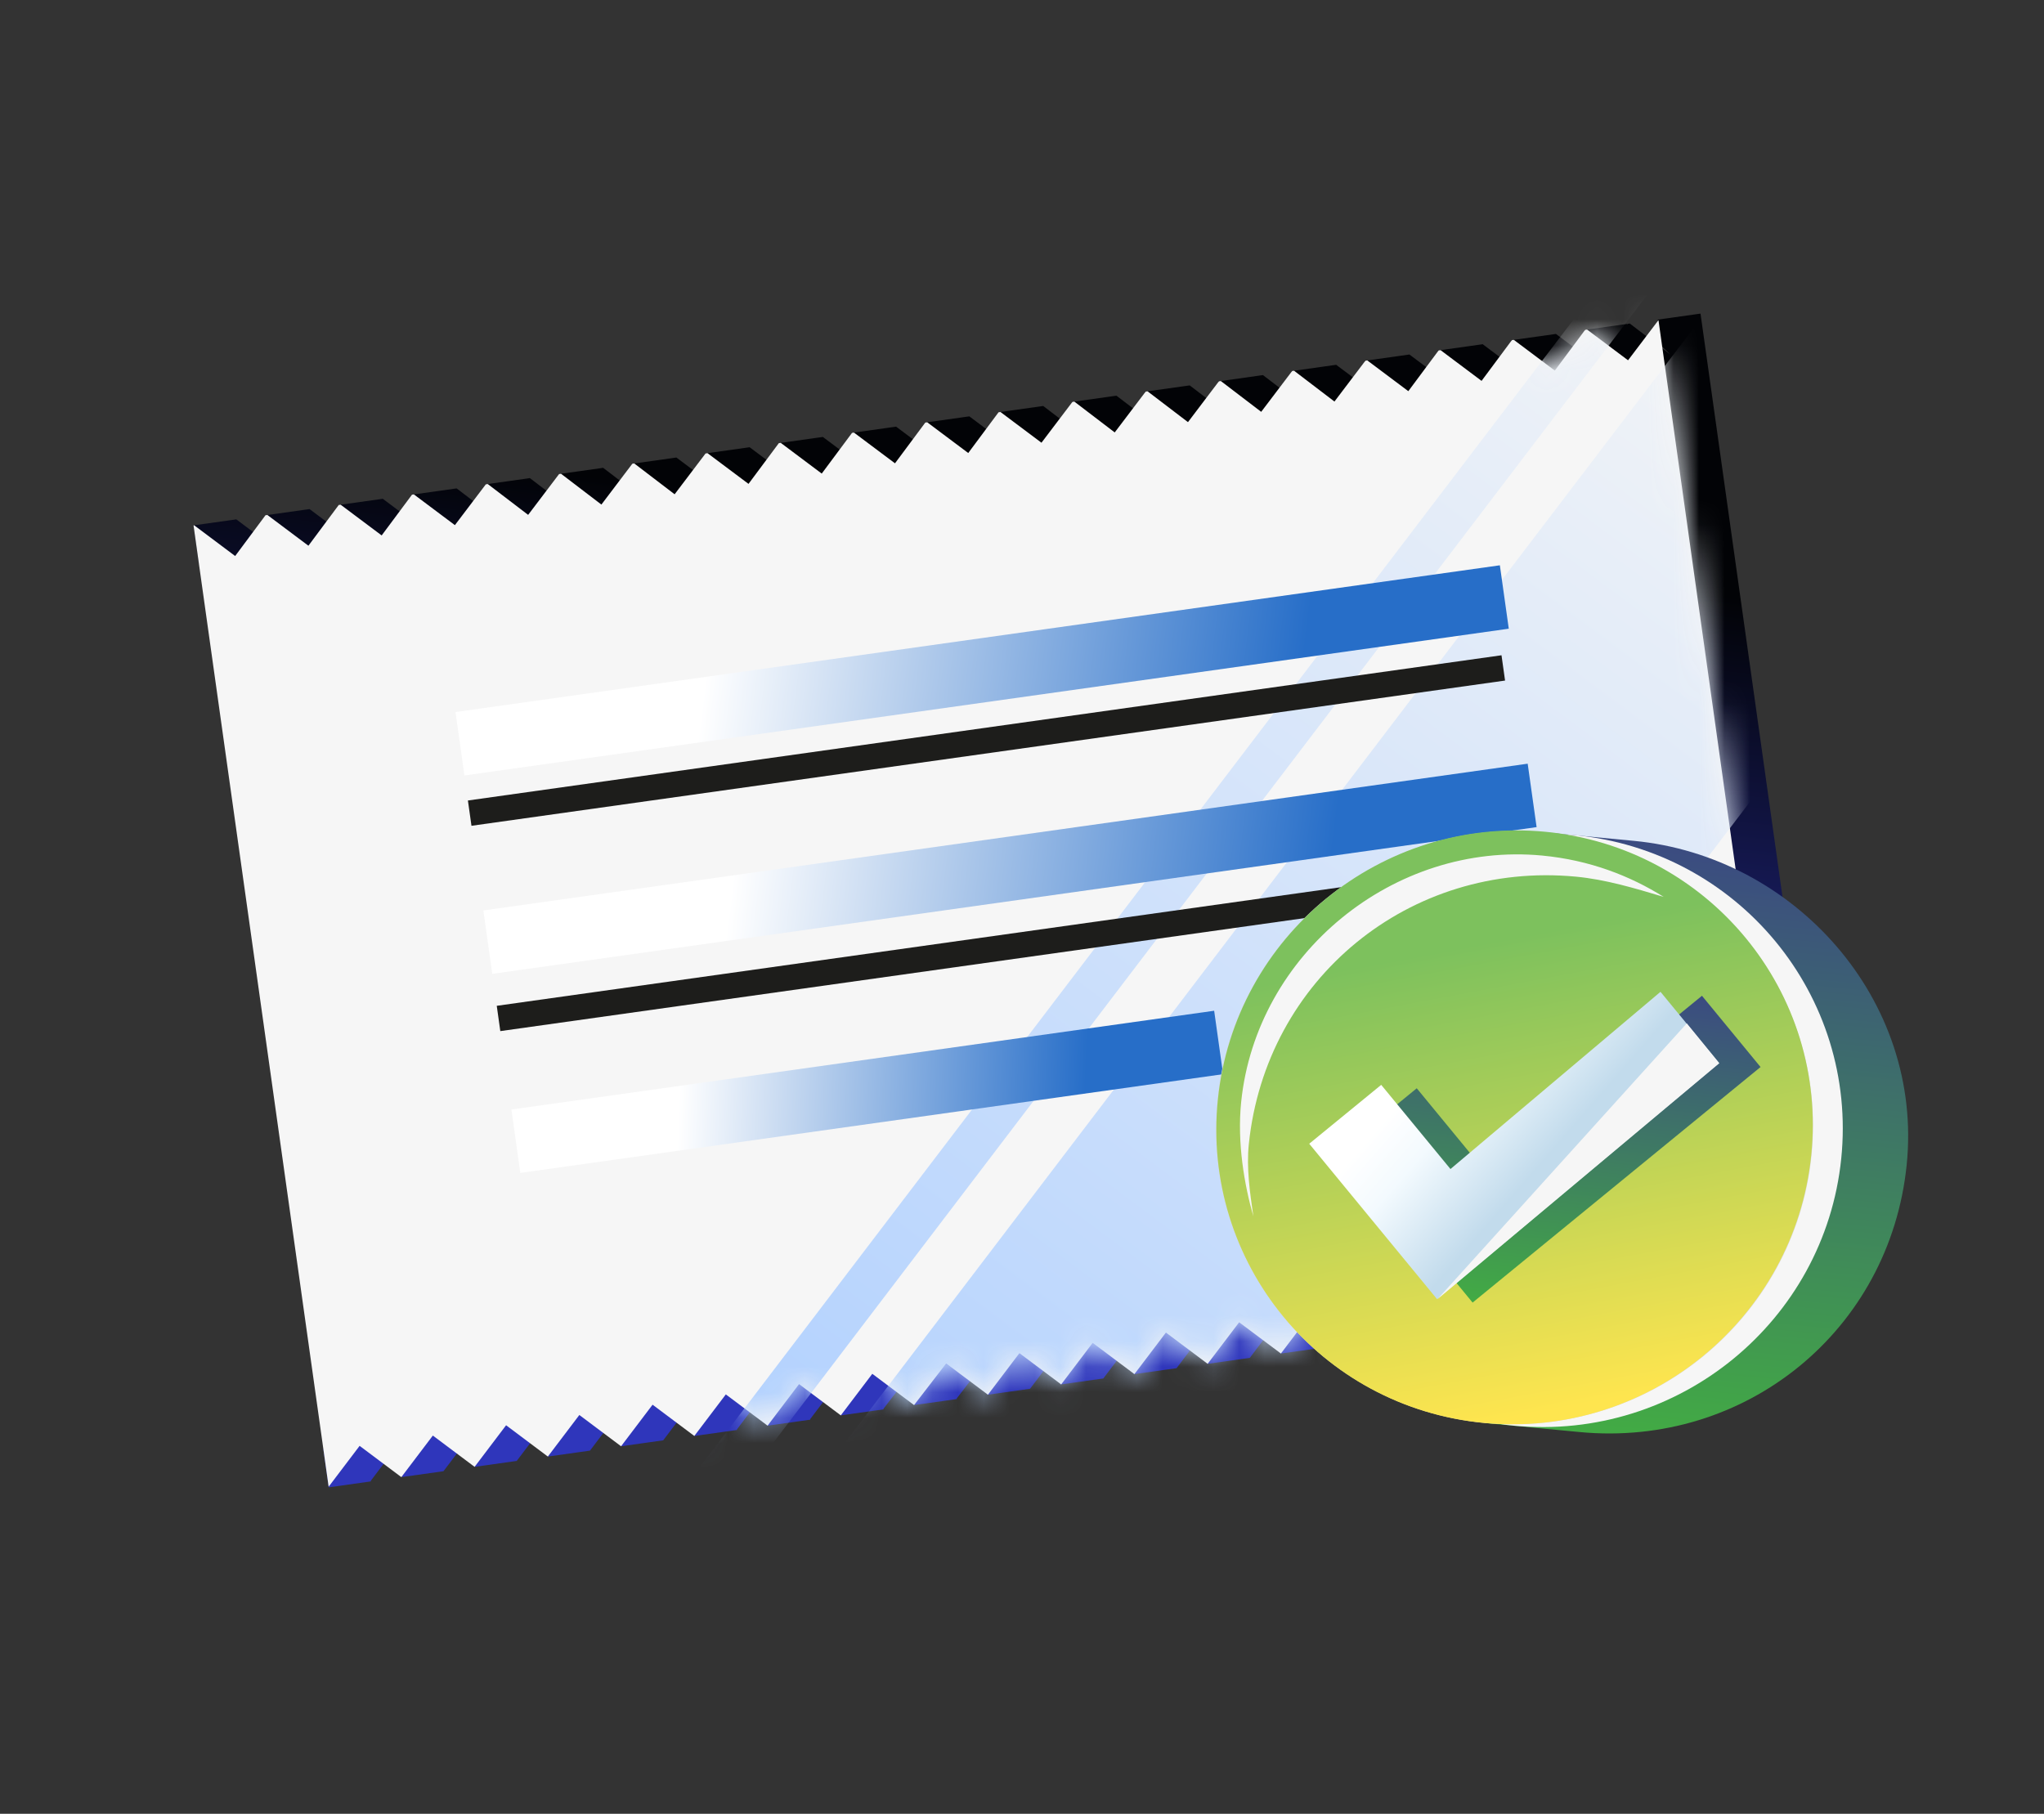
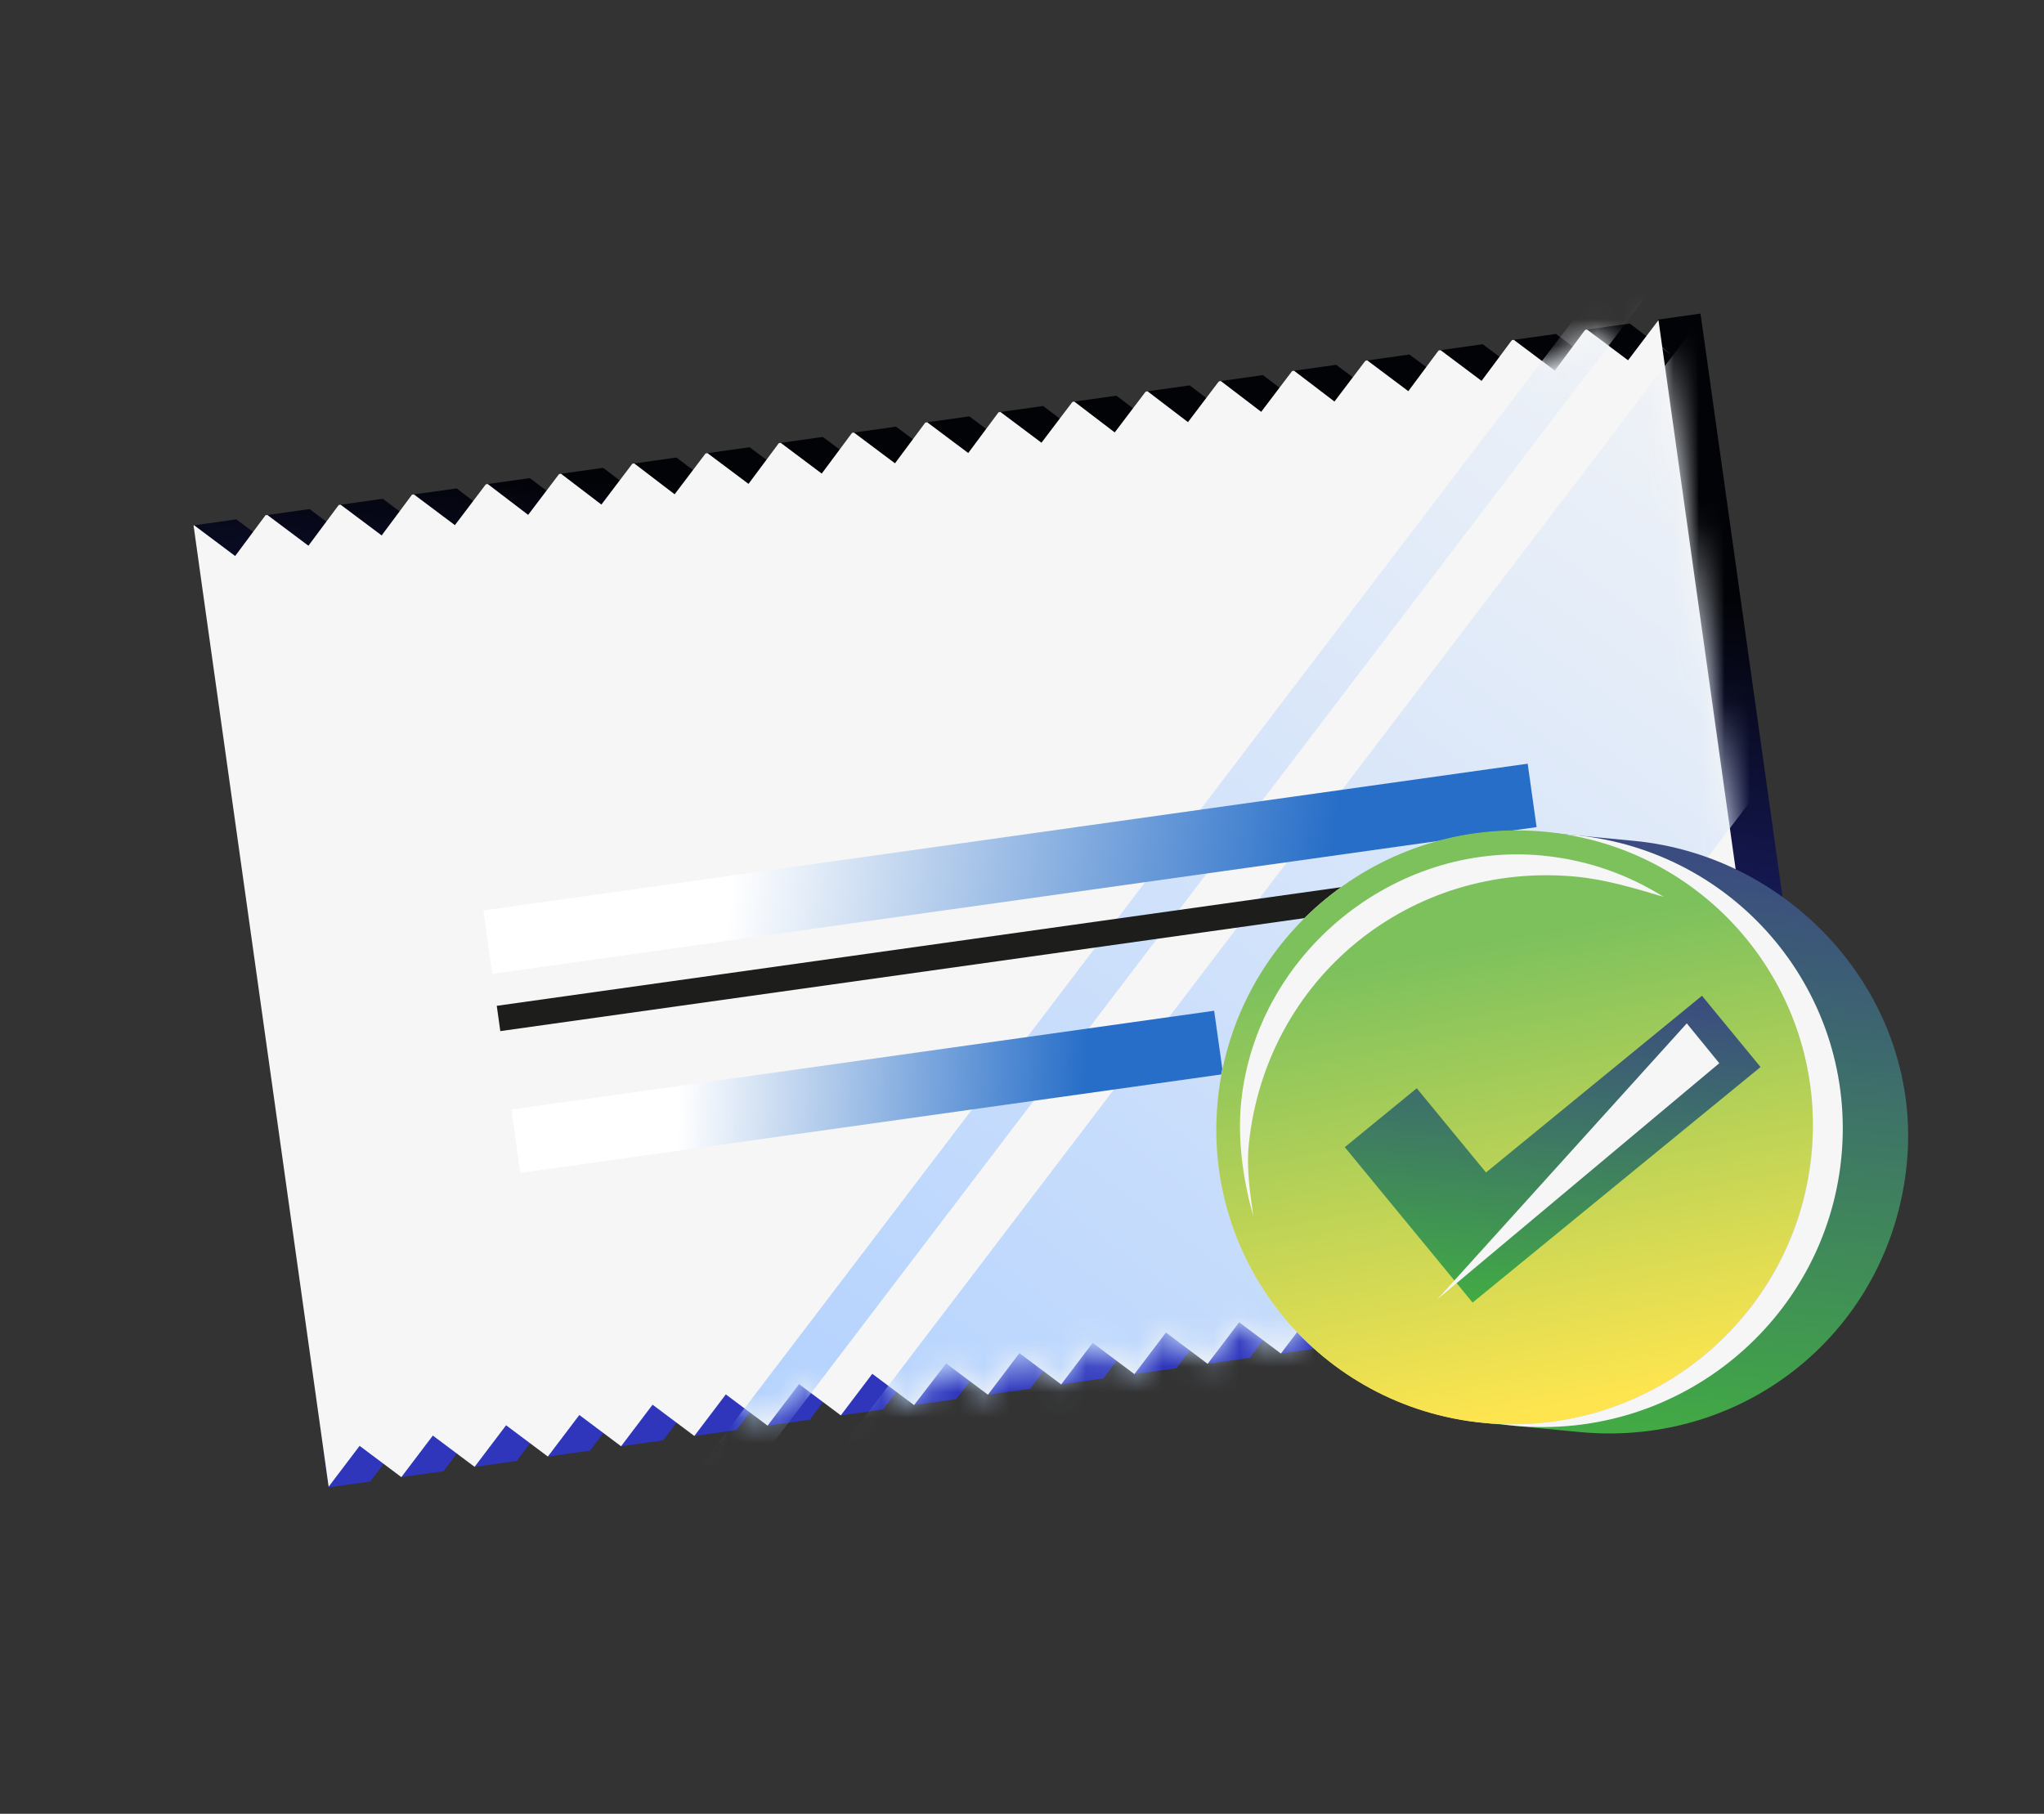
<svg xmlns="http://www.w3.org/2000/svg" width="80" height="71" viewBox="0 0 80 71" fill="none">
  <rect x="0" y="0" width="80" height="71" fill="#333333" stroke="none" />
  <path d="M66.56 12.301L66.556 12.276L64.883 12.511L65.028 13.544L65.369 13.871L63.789 12.665L63.715 12.675L63.693 12.704L63.69 12.679L62.016 12.914L62.161 13.947L62.503 14.274L60.897 13.071L60.823 13.082L59.149 13.317L59.294 14.349L59.636 14.677L58.031 13.474L57.956 13.485L56.283 13.72L56.428 14.752L56.77 15.08L55.164 13.877L55.09 13.887L53.416 14.123L53.558 15.13L53.903 15.483L52.297 14.28L52.223 14.29L50.549 14.526L50.691 15.533L51.011 15.889L49.431 14.683L49.356 14.693L47.683 14.929L47.824 15.936L48.145 16.292L46.564 15.086L46.49 15.096L44.816 15.331L44.958 16.339L45.278 16.695L43.697 15.489L43.623 15.499L41.949 15.734L42.091 16.742L42.411 17.098L40.831 15.892L40.757 15.902L39.083 16.137L39.224 17.145L39.545 17.501L37.939 16.298L37.89 16.305L37.865 16.308L36.216 16.54L36.354 17.523L36.678 17.904L35.073 16.701L35.023 16.708L34.998 16.711L33.349 16.943L33.488 17.926L33.812 18.307L32.206 17.104L32.157 17.111L32.132 17.114L30.483 17.346L30.621 18.329L30.945 18.71L29.339 17.506L29.29 17.514L29.265 17.517L27.616 17.749L27.754 18.732L28.078 19.113L26.473 17.909L26.423 17.916L26.398 17.92L24.749 18.152L24.888 19.135L25.187 19.519L23.606 18.312L23.557 18.319L23.532 18.323L21.883 18.555L22.021 19.538L22.32 19.922L20.739 18.715L20.69 18.722L20.665 18.726L19.016 18.957L19.151 19.916L19.453 20.325L17.873 19.118L17.823 19.125L17.799 19.128L16.149 19.36L16.284 20.319L16.587 20.727L14.981 19.524L14.907 19.535L13.283 19.763L13.418 20.722L13.72 21.13L12.115 19.927L12.04 19.938L10.441 20.163L10.576 21.121L10.854 21.533L9.248 20.33L9.223 20.334L7.574 20.565L7.785 22.065L9.434 21.833L14.305 56.49L12.656 56.721L12.866 58.221L14.515 57.989L14.512 57.964L15.724 56.365L15.598 56.859L15.733 57.818L17.357 57.59L18.59 55.963L18.44 56.46L18.575 57.419L20.224 57.187L21.457 55.56L21.307 56.057L21.442 57.016L23.091 56.784L24.324 55.157L24.17 55.63L24.308 56.613L25.957 56.381L27.19 54.754L27.037 55.227L27.175 56.21L28.849 55.975L28.845 55.95L30.057 54.351L29.903 54.824L30.042 55.807L31.715 55.572L31.712 55.547L32.924 53.948L32.77 54.421L32.908 55.404L34.582 55.169L34.579 55.144L35.815 53.542L35.637 54.018L35.775 55.001L37.449 54.766L37.445 54.741L38.682 53.139L38.503 53.615L38.642 54.598L40.315 54.363L41.548 52.736L41.367 53.188L41.508 54.195L43.182 53.96L44.415 52.333L44.233 52.785L44.375 53.792L46.049 53.557L47.282 51.93L47.128 52.403L47.266 53.386L48.915 53.154L50.148 51.527L49.995 52L50.133 52.983L51.782 52.752L53.015 51.124L53.522 51.504L53.66 52.488L54.649 52.349L55.882 50.722L56.389 51.102L56.527 52.085L57.54 51.942L58.748 50.319L59.28 50.695L59.418 51.678L60.382 51.543L60.407 51.539L61.64 49.912L62.122 50.296L62.26 51.279L63.273 51.136L64.506 49.51L65.013 49.889L65.151 50.873L66.14 50.734L67.373 49.107L67.88 49.486L68.018 50.47L69.007 50.331L70.24 48.704L70.718 49.062L70.86 50.07L71.849 49.931L71.845 49.907L66.56 12.301Z" fill="url(#paint0_linear_16905_197495)" />
  <path d="M70.196 50.139L64.911 12.532L63.72 14.103L62.115 12.9L62.041 12.911L60.854 14.506L59.248 13.303L59.174 13.313L57.987 14.909L56.382 13.706L56.307 13.716L55.12 15.312L53.515 14.109L53.441 14.119L52.229 15.718L50.648 14.512L50.574 14.522L49.362 16.121L47.782 14.915L47.707 14.925L46.496 16.524L44.915 15.318L44.841 15.328L43.629 16.927L42.048 15.72L41.974 15.731L40.762 17.33L39.157 16.127L39.083 16.137L37.896 17.733L36.29 16.53L36.216 16.54L35.029 18.136L33.423 16.933L33.349 16.943L32.162 18.538L30.557 17.335L30.483 17.346L29.296 18.941L27.69 17.738L27.616 17.749L26.404 19.348L24.824 18.141L24.749 18.152L23.538 19.751L21.957 18.544L21.883 18.555L20.671 20.154L19.09 18.947L19.016 18.957L17.804 20.556L16.199 19.353L16.125 19.364L14.938 20.959L13.332 19.756L13.258 19.767L12.071 21.362L10.466 20.159L10.391 20.169L9.204 21.765L7.599 20.562L7.574 20.565L12.863 58.196L14.075 56.597L15.708 57.821L16.941 56.194L18.575 57.419L19.808 55.791L21.442 57.016L22.675 55.389L24.308 56.613L25.541 54.986L27.175 56.21L28.408 54.583L30.042 55.807L31.274 54.18L32.908 55.404L34.141 53.777L35.775 55.001L37.032 53.371L38.666 54.595L39.899 52.968L41.533 54.192L42.766 52.565L44.4 53.789L45.633 52.162L47.266 53.386L48.499 51.759L50.133 52.983L51.366 51.356L52.999 52.58L54.233 50.953L55.866 52.178L57.099 50.55L58.733 51.775L59.966 50.148L61.624 51.368L62.857 49.741L64.491 50.965L65.724 49.338L67.358 50.562L68.591 48.935L70.196 50.139Z" fill="#F6F6F6" />
  <mask id="mask0_16905_197495" style="mask-type:alpha" maskUnits="userSpaceOnUse" x="7" y="12" width="64" height="47">
    <path d="M70.196 50.139L64.911 12.532L63.72 14.103L62.115 12.9L62.041 12.911L60.854 14.506L59.248 13.303L59.174 13.313L57.987 14.909L56.382 13.706L56.307 13.716L55.12 15.312L53.515 14.109L53.441 14.119L52.229 15.718L50.648 14.512L50.574 14.522L49.362 16.121L47.782 14.915L47.707 14.925L46.496 16.524L44.915 15.318L44.841 15.328L43.629 16.927L42.048 15.72L41.974 15.731L40.762 17.33L39.157 16.127L39.083 16.137L37.896 17.733L36.29 16.53L36.216 16.54L35.029 18.136L33.423 16.933L33.349 16.943L32.162 18.538L30.557 17.335L30.483 17.346L29.296 18.941L27.69 17.738L27.616 17.749L26.404 19.348L24.824 18.141L24.749 18.152L23.538 19.751L21.957 18.544L21.883 18.555L20.671 20.154L19.09 18.947L19.016 18.957L17.804 20.556L16.199 19.353L16.125 19.364L14.938 20.959L13.332 19.756L13.258 19.767L12.071 21.362L10.466 20.159L10.391 20.169L9.204 21.765L7.599 20.562L7.574 20.565L12.863 58.196L14.075 56.597L15.708 57.821L16.941 56.194L18.575 57.419L19.808 55.791L21.442 57.016L22.675 55.389L24.308 56.613L25.541 54.986L27.175 56.21L28.408 54.583L30.042 55.807L31.274 54.18L32.908 55.404L34.141 53.777L35.775 55.001L37.032 53.371L38.666 54.595L39.899 52.968L41.533 54.192L42.766 52.565L44.4 53.789L45.633 52.162L47.266 53.386L48.499 51.759L50.133 52.983L51.366 51.356L52.999 52.58L54.233 50.953L55.866 52.178L57.099 50.55L58.733 51.775L59.966 50.148L61.624 51.368L62.857 49.741L64.491 50.965L65.724 49.338L67.358 50.562L68.591 48.935L70.196 50.139Z" fill="#F6F6F6" />
  </mask>
  <g mask="url(#mask0_16905_197495)">
    <rect width="1.712" height="67.122" transform="matrix(0.802 0.598 -0.606 0.796 65.891 6.853)" fill="url(#paint1_linear_16905_197495)" />
    <rect width="12.983" height="67.533" transform="matrix(0.802 0.598 -0.606 0.796 68.84 9.49)" fill="url(#paint2_linear_16905_197495)" />
  </g>
  <g style="mix-blend-mode:multiply">
-     <path d="M58.703 22.128L17.828 27.872L18.177 30.355L59.052 24.61L58.703 22.128Z" fill="url(#paint3_linear_16905_197495)" />
-   </g>
+     </g>
  <g style="mix-blend-mode:multiply">
    <path d="M59.792 29.894L18.918 35.639L19.267 38.121L60.141 32.377L59.792 29.894Z" fill="url(#paint4_linear_16905_197495)" />
  </g>
  <g style="mix-blend-mode:multiply">
    <path d="M47.521 39.565L20.016 43.431L20.364 45.913L47.87 42.048L47.521 39.565Z" fill="url(#paint5_linear_16905_197495)" />
  </g>
  <path d="M63.358 39.845L53.275 41.262C52.014 41.439 51.122 42.617 51.298 43.871C51.474 45.124 52.657 46.011 53.917 45.834L64 44.417C65.26 44.239 66.153 43.061 65.977 41.808C65.801 40.554 64.643 39.664 63.358 39.845Z" stroke="#1D1D1B" stroke-miterlimit="10" />
-   <path d="M18.383 31.83L58.837 26.145" stroke="#1D1D1B" stroke-miterlimit="10" />
  <path d="M19.512 39.867L59.966 34.182" stroke="#1D1D1B" stroke-miterlimit="10" />
  <path d="M63.951 32.915C63.951 32.915 63.719 32.893 63.951 32.915L60.464 32.583L60.417 33.045C55.626 33.99 51.69 38.051 51.146 43.368C50.602 48.686 53.664 53.179 58.148 55.24L58.1 55.702L61.587 56.034C61.587 56.034 61.587 56.034 61.82 56.056C68.329 56.676 73.963 52.076 74.625 45.603C75.287 39.13 70.228 33.512 63.951 32.915Z" fill="url(#paint6_linear_16905_197495)" />
  <path d="M59.259 55.808C65.678 56.419 71.411 51.739 72.064 45.355C72.716 38.971 68.042 33.3 61.623 32.689C55.204 32.078 49.471 36.758 48.818 43.142C48.165 49.527 52.84 55.197 59.259 55.808Z" fill="#F6F6F6" />
  <path d="M58.095 55.698C64.514 56.309 70.247 51.629 70.9 45.245C71.552 38.861 66.878 33.19 60.459 32.579C54.04 31.968 48.307 36.648 47.654 43.032C47.001 49.416 51.676 55.087 58.095 55.698Z" fill="#DADADA" />
  <path d="M58.087 55.701C64.5 56.307 70.231 51.618 70.889 45.227C71.547 38.836 66.882 33.164 60.469 32.558C54.057 31.952 48.325 36.642 47.667 43.032C47.01 49.423 51.675 55.095 58.087 55.701Z" fill="url(#paint7_linear_16905_197495)" />
  <path d="M48.877 44.791C49.544 38.31 55.177 33.702 61.679 34.316C62.84 34.426 63.978 34.767 65.115 35.108C63.793 34.282 62.215 33.666 60.357 33.49C54.552 32.941 49.175 37.341 48.579 43.127C48.412 44.747 48.71 46.411 49.055 47.612C48.918 46.664 48.781 45.717 48.877 44.791Z" fill="#F6F6F6" />
  <path d="M57.636 50.989L52.633 44.905L55.45 42.6L58.16 45.895L66.613 38.979L68.906 41.768L57.636 50.989Z" fill="url(#paint8_linear_16905_197495)" />
-   <path d="M56.245 50.855L51.242 44.771L54.059 42.466L56.77 45.761L64.99 38.824L67.283 41.612L56.245 50.855Z" fill="url(#paint9_linear_16905_197495)" />
  <path d="M56.262 50.855L66.019 40.059L67.291 41.619L56.262 50.855Z" fill="#F6F6F6" />
  <defs>
    <linearGradient id="paint0_linear_16905_197495" x1="35.224" y1="19.926" x2="32.383" y2="46.752" gradientUnits="userSpaceOnUse">
      <stop stop-color="#020306" />
      <stop offset="1" stop-color="#2F36BB" />
    </linearGradient>
    <linearGradient id="paint1_linear_16905_197495" x1="0.856" y1="0" x2="0.856" y2="67.122" gradientUnits="userSpaceOnUse">
      <stop stop-color="#F6F6F6" />
      <stop offset="1" stop-color="#ACCEFF" />
    </linearGradient>
    <linearGradient id="paint2_linear_16905_197495" x1="6.492" y1="0" x2="6.492" y2="67.533" gradientUnits="userSpaceOnUse">
      <stop stop-color="#F6F6F6" />
      <stop offset="1" stop-color="#ACCEFF" />
    </linearGradient>
    <linearGradient id="paint3_linear_16905_197495" x1="27.798" y1="24.961" x2="50.778" y2="27.841" gradientUnits="userSpaceOnUse">
      <stop stop-color="white" />
      <stop offset="1" stop-color="#276EC8" />
    </linearGradient>
    <linearGradient id="paint4_linear_16905_197495" x1="28.888" y1="32.728" x2="51.867" y2="35.607" gradientUnits="userSpaceOnUse">
      <stop stop-color="white" />
      <stop offset="1" stop-color="#276EC8" />
    </linearGradient>
    <linearGradient id="paint5_linear_16905_197495" x1="26.656" y1="40.987" x2="42.527" y2="41.631" gradientUnits="userSpaceOnUse">
      <stop stop-color="white" />
      <stop offset="1" stop-color="#276EC8" />
    </linearGradient>
    <linearGradient id="paint6_linear_16905_197495" x1="64.067" y1="32.926" x2="61.865" y2="56.061" gradientUnits="userSpaceOnUse">
      <stop stop-color="#3B4B81" />
      <stop offset="1" stop-color="#42AB44" />
    </linearGradient>
    <linearGradient id="paint7_linear_16905_197495" x1="54.78" y1="37.544" x2="58.19" y2="55.682" gradientUnits="userSpaceOnUse">
      <stop stop-color="#7DC15D" />
      <stop offset="1" stop-color="#FEE54F" />
    </linearGradient>
    <linearGradient id="paint8_linear_16905_197495" x1="61.27" y1="38.474" x2="60.065" y2="51.219" gradientUnits="userSpaceOnUse">
      <stop stop-color="#3B4B81" />
      <stop offset="1" stop-color="#42AB44" />
    </linearGradient>
    <linearGradient id="paint9_linear_16905_197495" x1="60.179" y1="45.725" x2="55.834" y2="41.943" gradientUnits="userSpaceOnUse">
      <stop stop-color="#C2DBEC" />
      <stop offset="0.653" stop-color="#F3FAFE" />
      <stop offset="1" stop-color="white" />
    </linearGradient>
  </defs>
</svg>